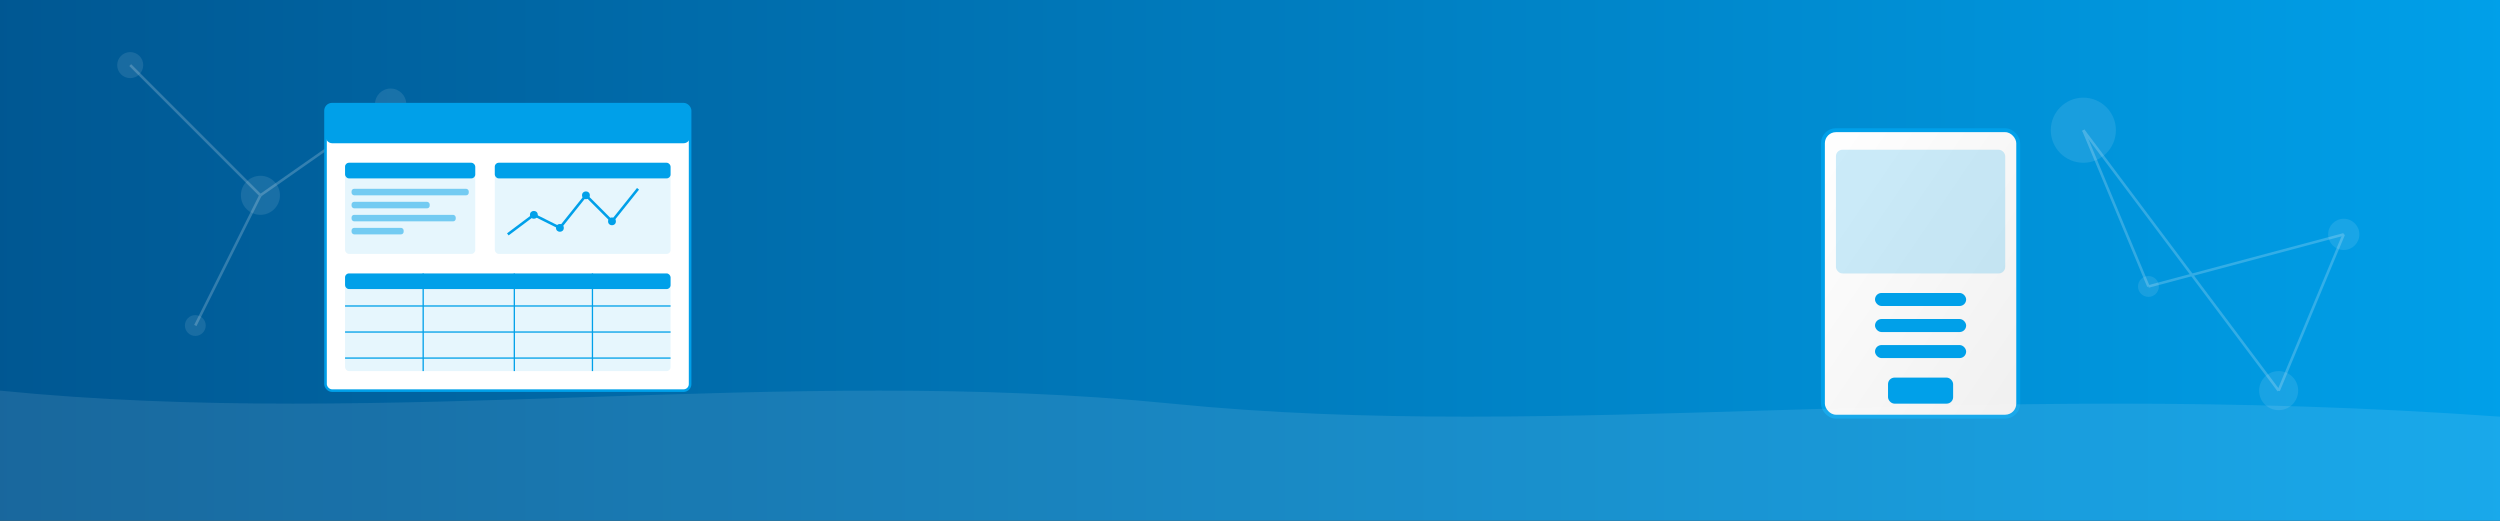
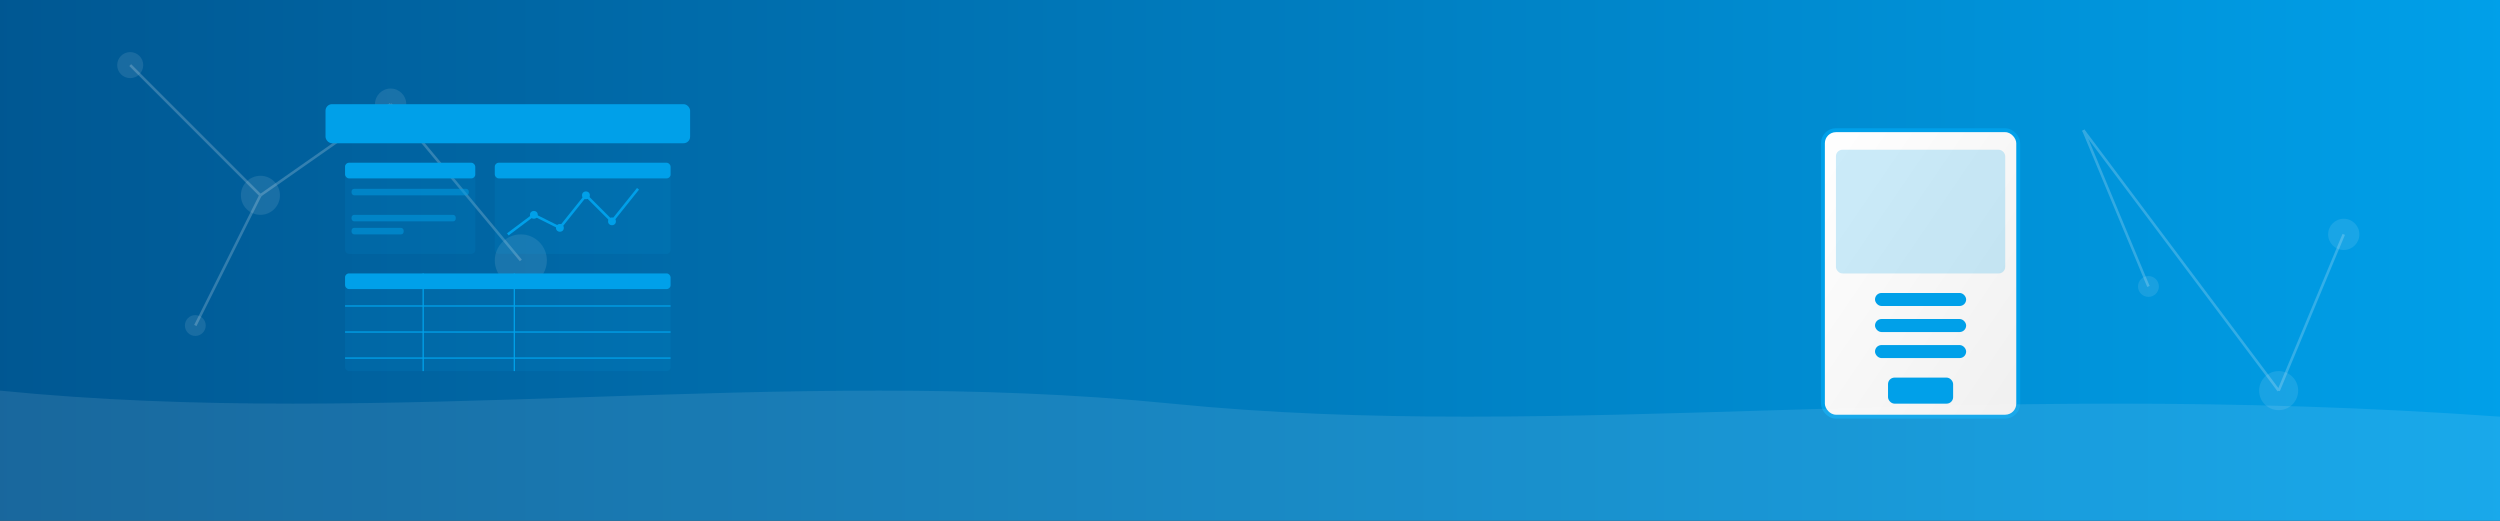
<svg xmlns="http://www.w3.org/2000/svg" width="1920" height="400">
  <rect width="100%" height="100%" fill="#333333" stroke="none" />
  <defs>
    <linearGradient id="bg-gradient" x1="0%" y1="0%" x2="100%" y2="0%">
      <stop offset="0%" stop-color="#005792" />
      <stop offset="100%" stop-color="#00a0e9" />
    </linearGradient>
    <linearGradient id="device-gradient" x1="0%" y1="0%" x2="100%" y2="100%">
      <stop offset="0%" stop-color="#ffffff" />
      <stop offset="100%" stop-color="#f0f0f0" />
    </linearGradient>
  </defs>
  <rect width="1920" height="400" fill="url(#bg-gradient)" />
  <g opacity="0.1">
    <circle cx="100" cy="50" r="10" fill="#ffffff" />
    <circle cx="200" cy="150" r="15" fill="#ffffff" />
    <circle cx="150" cy="250" r="8" fill="#ffffff" />
    <circle cx="300" cy="80" r="12" fill="#ffffff" />
    <circle cx="400" cy="200" r="20" fill="#ffffff" />
-     <circle cx="1600" cy="100" r="25" fill="#ffffff" />
    <circle cx="1750" cy="300" r="15" fill="#ffffff" />
    <circle cx="1800" cy="180" r="12" fill="#ffffff" />
    <circle cx="1650" cy="220" r="8" fill="#ffffff" />
  </g>
  <g opacity="0.2">
    <line x1="100" y1="50" x2="200" y2="150" stroke="#ffffff" stroke-width="2" />
    <line x1="200" y1="150" x2="150" y2="250" stroke="#ffffff" stroke-width="2" />
    <line x1="200" y1="150" x2="300" y2="80" stroke="#ffffff" stroke-width="2" />
    <line x1="300" y1="80" x2="400" y2="200" stroke="#ffffff" stroke-width="2" />
    <line x1="1600" y1="100" x2="1750" y2="300" stroke="#ffffff" stroke-width="2" />
    <line x1="1750" y1="300" x2="1800" y2="180" stroke="#ffffff" stroke-width="2" />
-     <line x1="1800" y1="180" x2="1650" y2="220" stroke="#ffffff" stroke-width="2" />
    <line x1="1650" y1="220" x2="1600" y2="100" stroke="#ffffff" stroke-width="2" />
  </g>
  <g transform="translate(1400, 100)">
    <rect x="0" y="0" width="150" height="220" rx="10" fill="url(#device-gradient)" stroke="#00a0e9" stroke-width="3" />
    <rect x="10" y="15" width="130" height="95" rx="5" fill="#00a0e9" opacity="0.2" />
    <rect x="40" y="125" width="70" height="10" rx="5" fill="#00a0e9" />
    <rect x="40" y="145" width="70" height="10" rx="5" fill="#00a0e9" />
    <rect x="40" y="165" width="70" height="10" rx="5" fill="#00a0e9" />
    <rect x="50" y="190" width="50" height="20" rx="5" fill="#00a0e9" />
  </g>
  <g transform="translate(250, 80)">
-     <rect x="0" y="0" width="280" height="220" rx="5" fill="#ffffff" stroke="#00a0e9" stroke-width="2" />
    <rect x="0" y="0" width="280" height="30" rx="5" fill="#00a0e9" />
    <rect x="15" y="45" width="100" height="70" rx="3" fill="#00a0e9" opacity="0.1" />
    <rect x="15" y="45" width="100" height="12" rx="3" fill="#00a0e9" />
    <rect x="20" y="65" width="90" height="5" rx="2" fill="#00a0e9" opacity="0.5" />
-     <rect x="20" y="75" width="60" height="5" rx="2" fill="#00a0e9" opacity="0.5" />
    <rect x="20" y="85" width="80" height="5" rx="2" fill="#00a0e9" opacity="0.5" />
    <rect x="20" y="95" width="40" height="5" rx="2" fill="#00a0e9" opacity="0.5" />
    <rect x="130" y="45" width="135" height="70" rx="3" fill="#00a0e9" opacity="0.1" />
    <rect x="130" y="45" width="135" height="12" rx="3" fill="#00a0e9" />
    <path d="M140,100 L160,85 L180,95 L200,70 L220,90 L240,65" stroke="#00a0e9" stroke-width="2" fill="none" />
    <circle cx="160" cy="85" r="3" fill="#00a0e9" />
    <circle cx="180" cy="95" r="3" fill="#00a0e9" />
    <circle cx="200" cy="70" r="3" fill="#00a0e9" />
    <circle cx="220" cy="90" r="3" fill="#00a0e9" />
    <rect x="15" y="130" width="250" height="75" rx="3" fill="#00a0e9" opacity="0.1" />
    <rect x="15" y="130" width="250" height="12" rx="3" fill="#00a0e9" />
    <line x1="15" y1="155" x2="265" y2="155" stroke="#00a0e9" stroke-width="1" />
    <line x1="15" y1="175" x2="265" y2="175" stroke="#00a0e9" stroke-width="1" />
    <line x1="15" y1="195" x2="265" y2="195" stroke="#00a0e9" stroke-width="1" />
    <line x1="75" y1="130" x2="75" y2="205" stroke="#00a0e9" stroke-width="1" />
    <line x1="145" y1="130" x2="145" y2="205" stroke="#00a0e9" stroke-width="1" />
-     <line x1="205" y1="130" x2="205" y2="205" stroke="#00a0e9" stroke-width="1" />
  </g>
  <path d="M0,300 C300,330 600,280 900,310 C1200,340 1500,290 1920,320 L1920,400 L0,400 Z" fill="#ffffff" opacity="0.1" />
</svg>